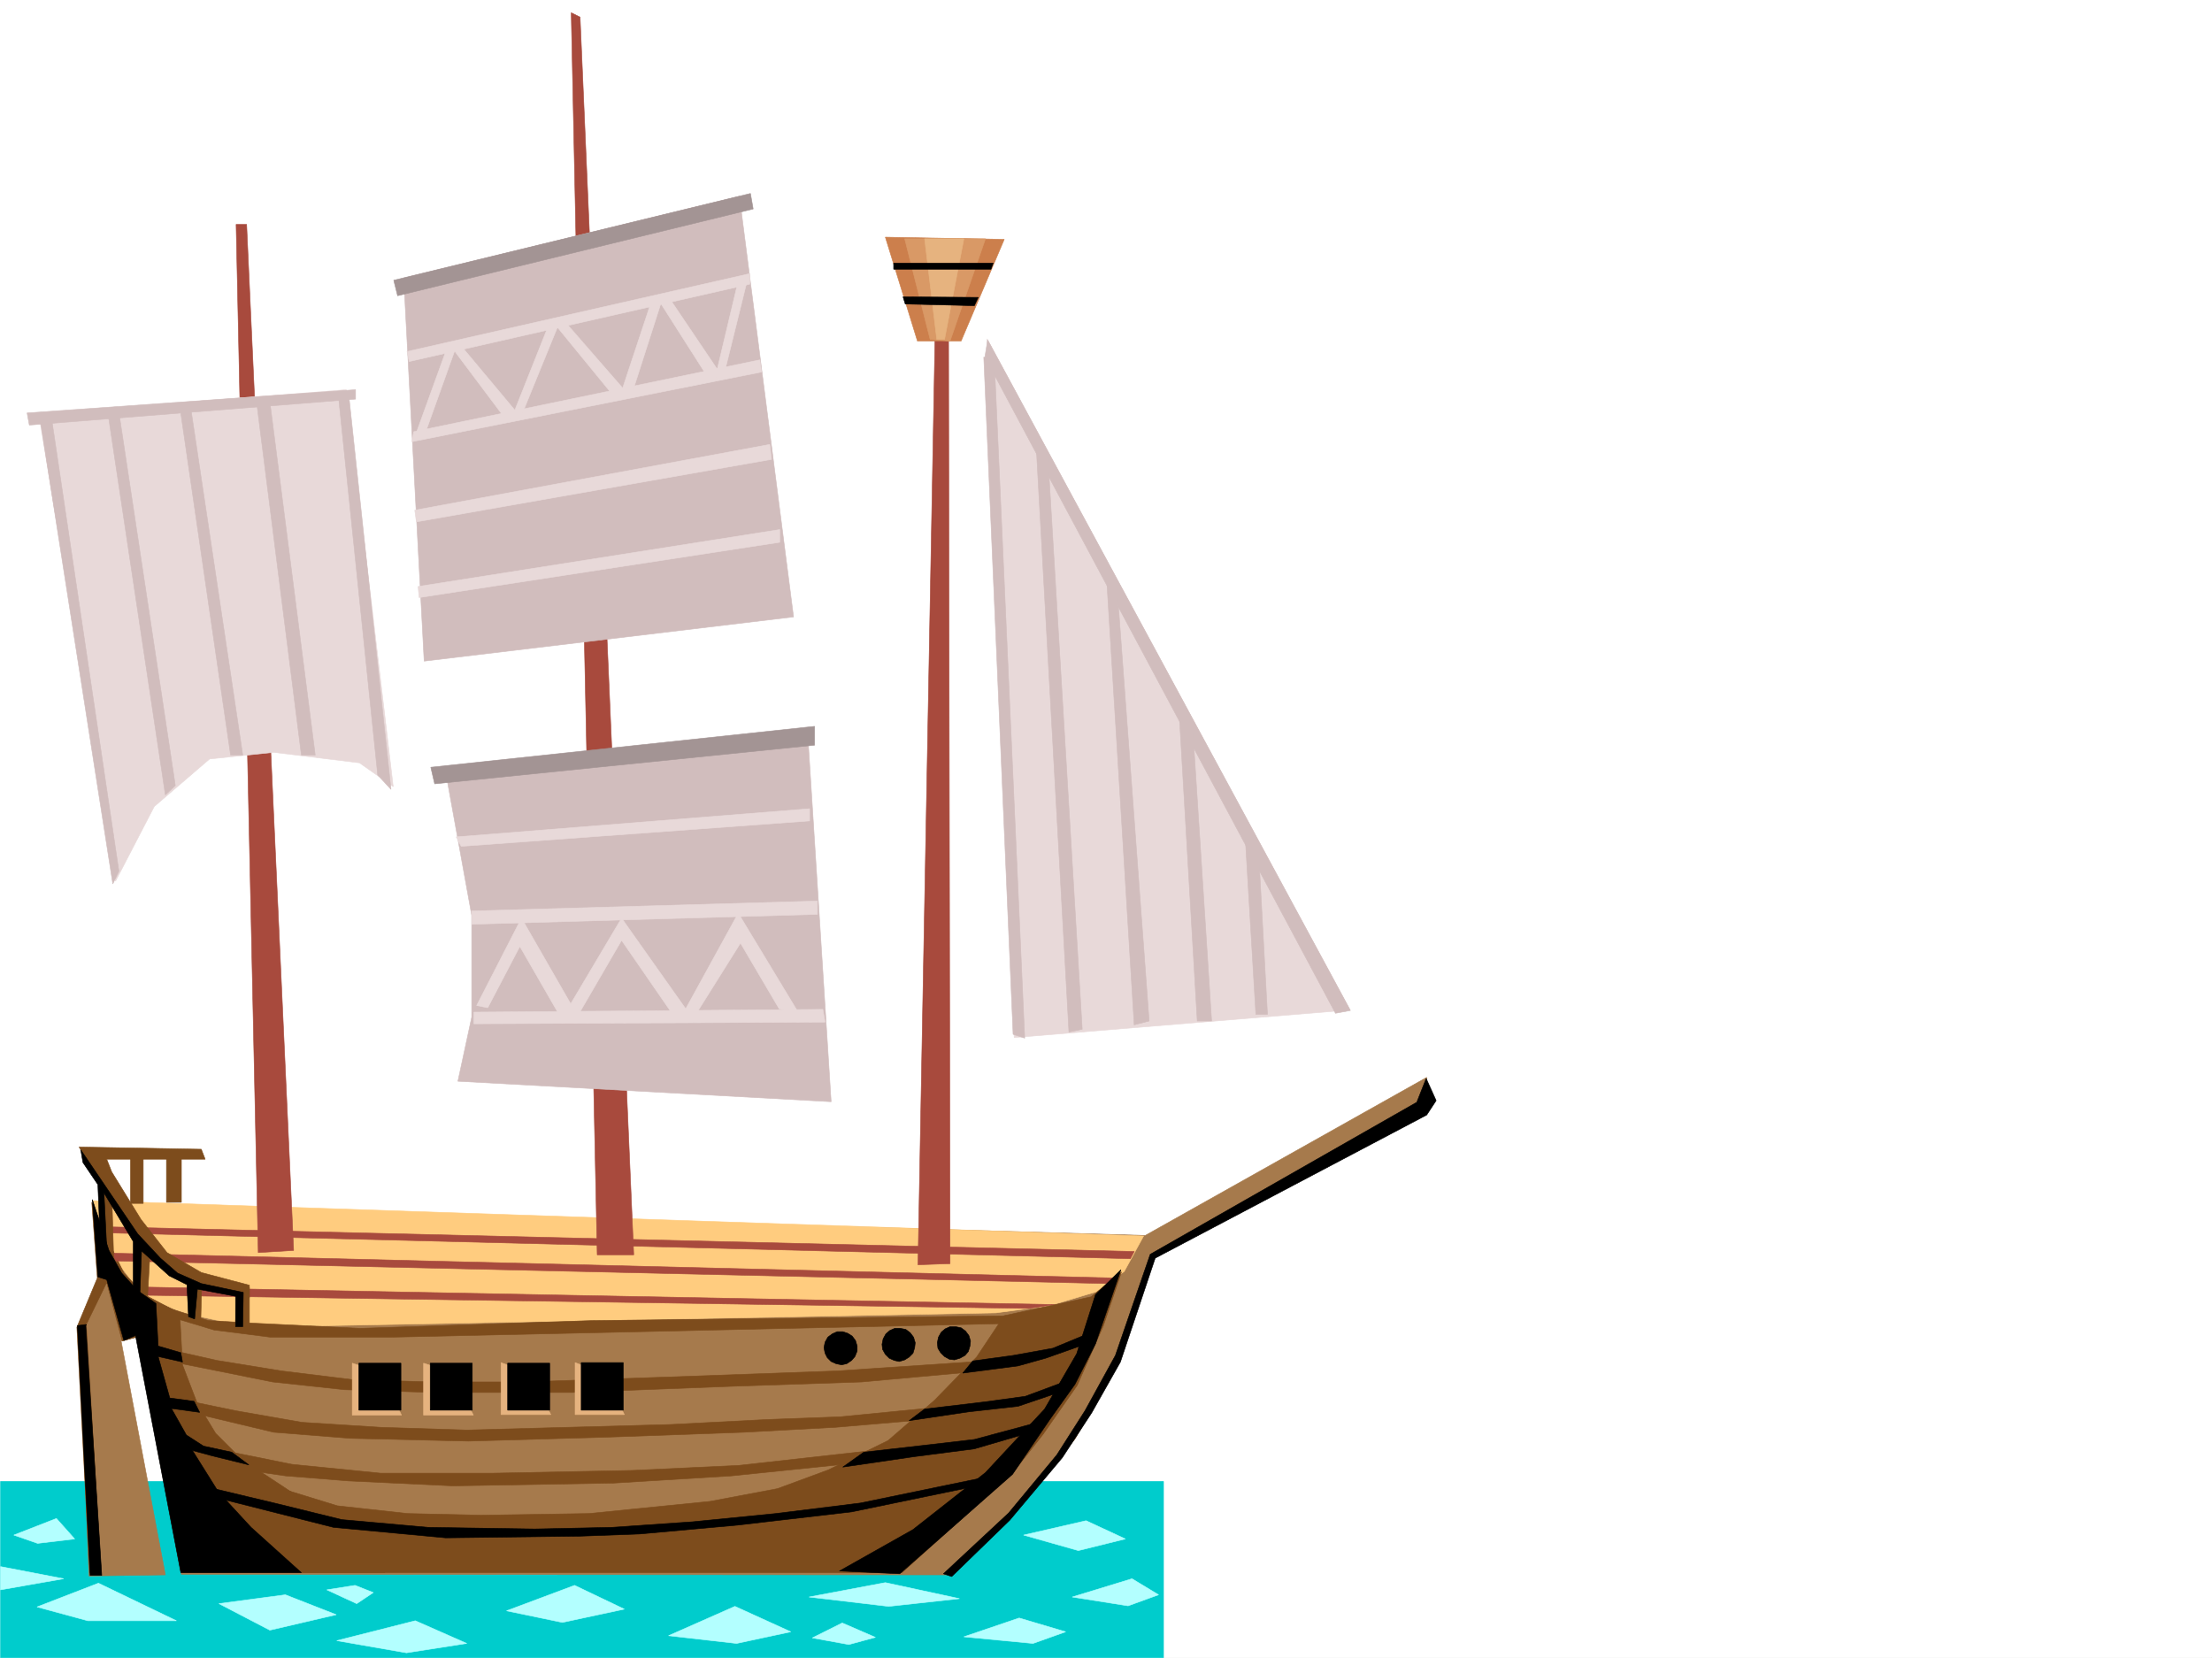
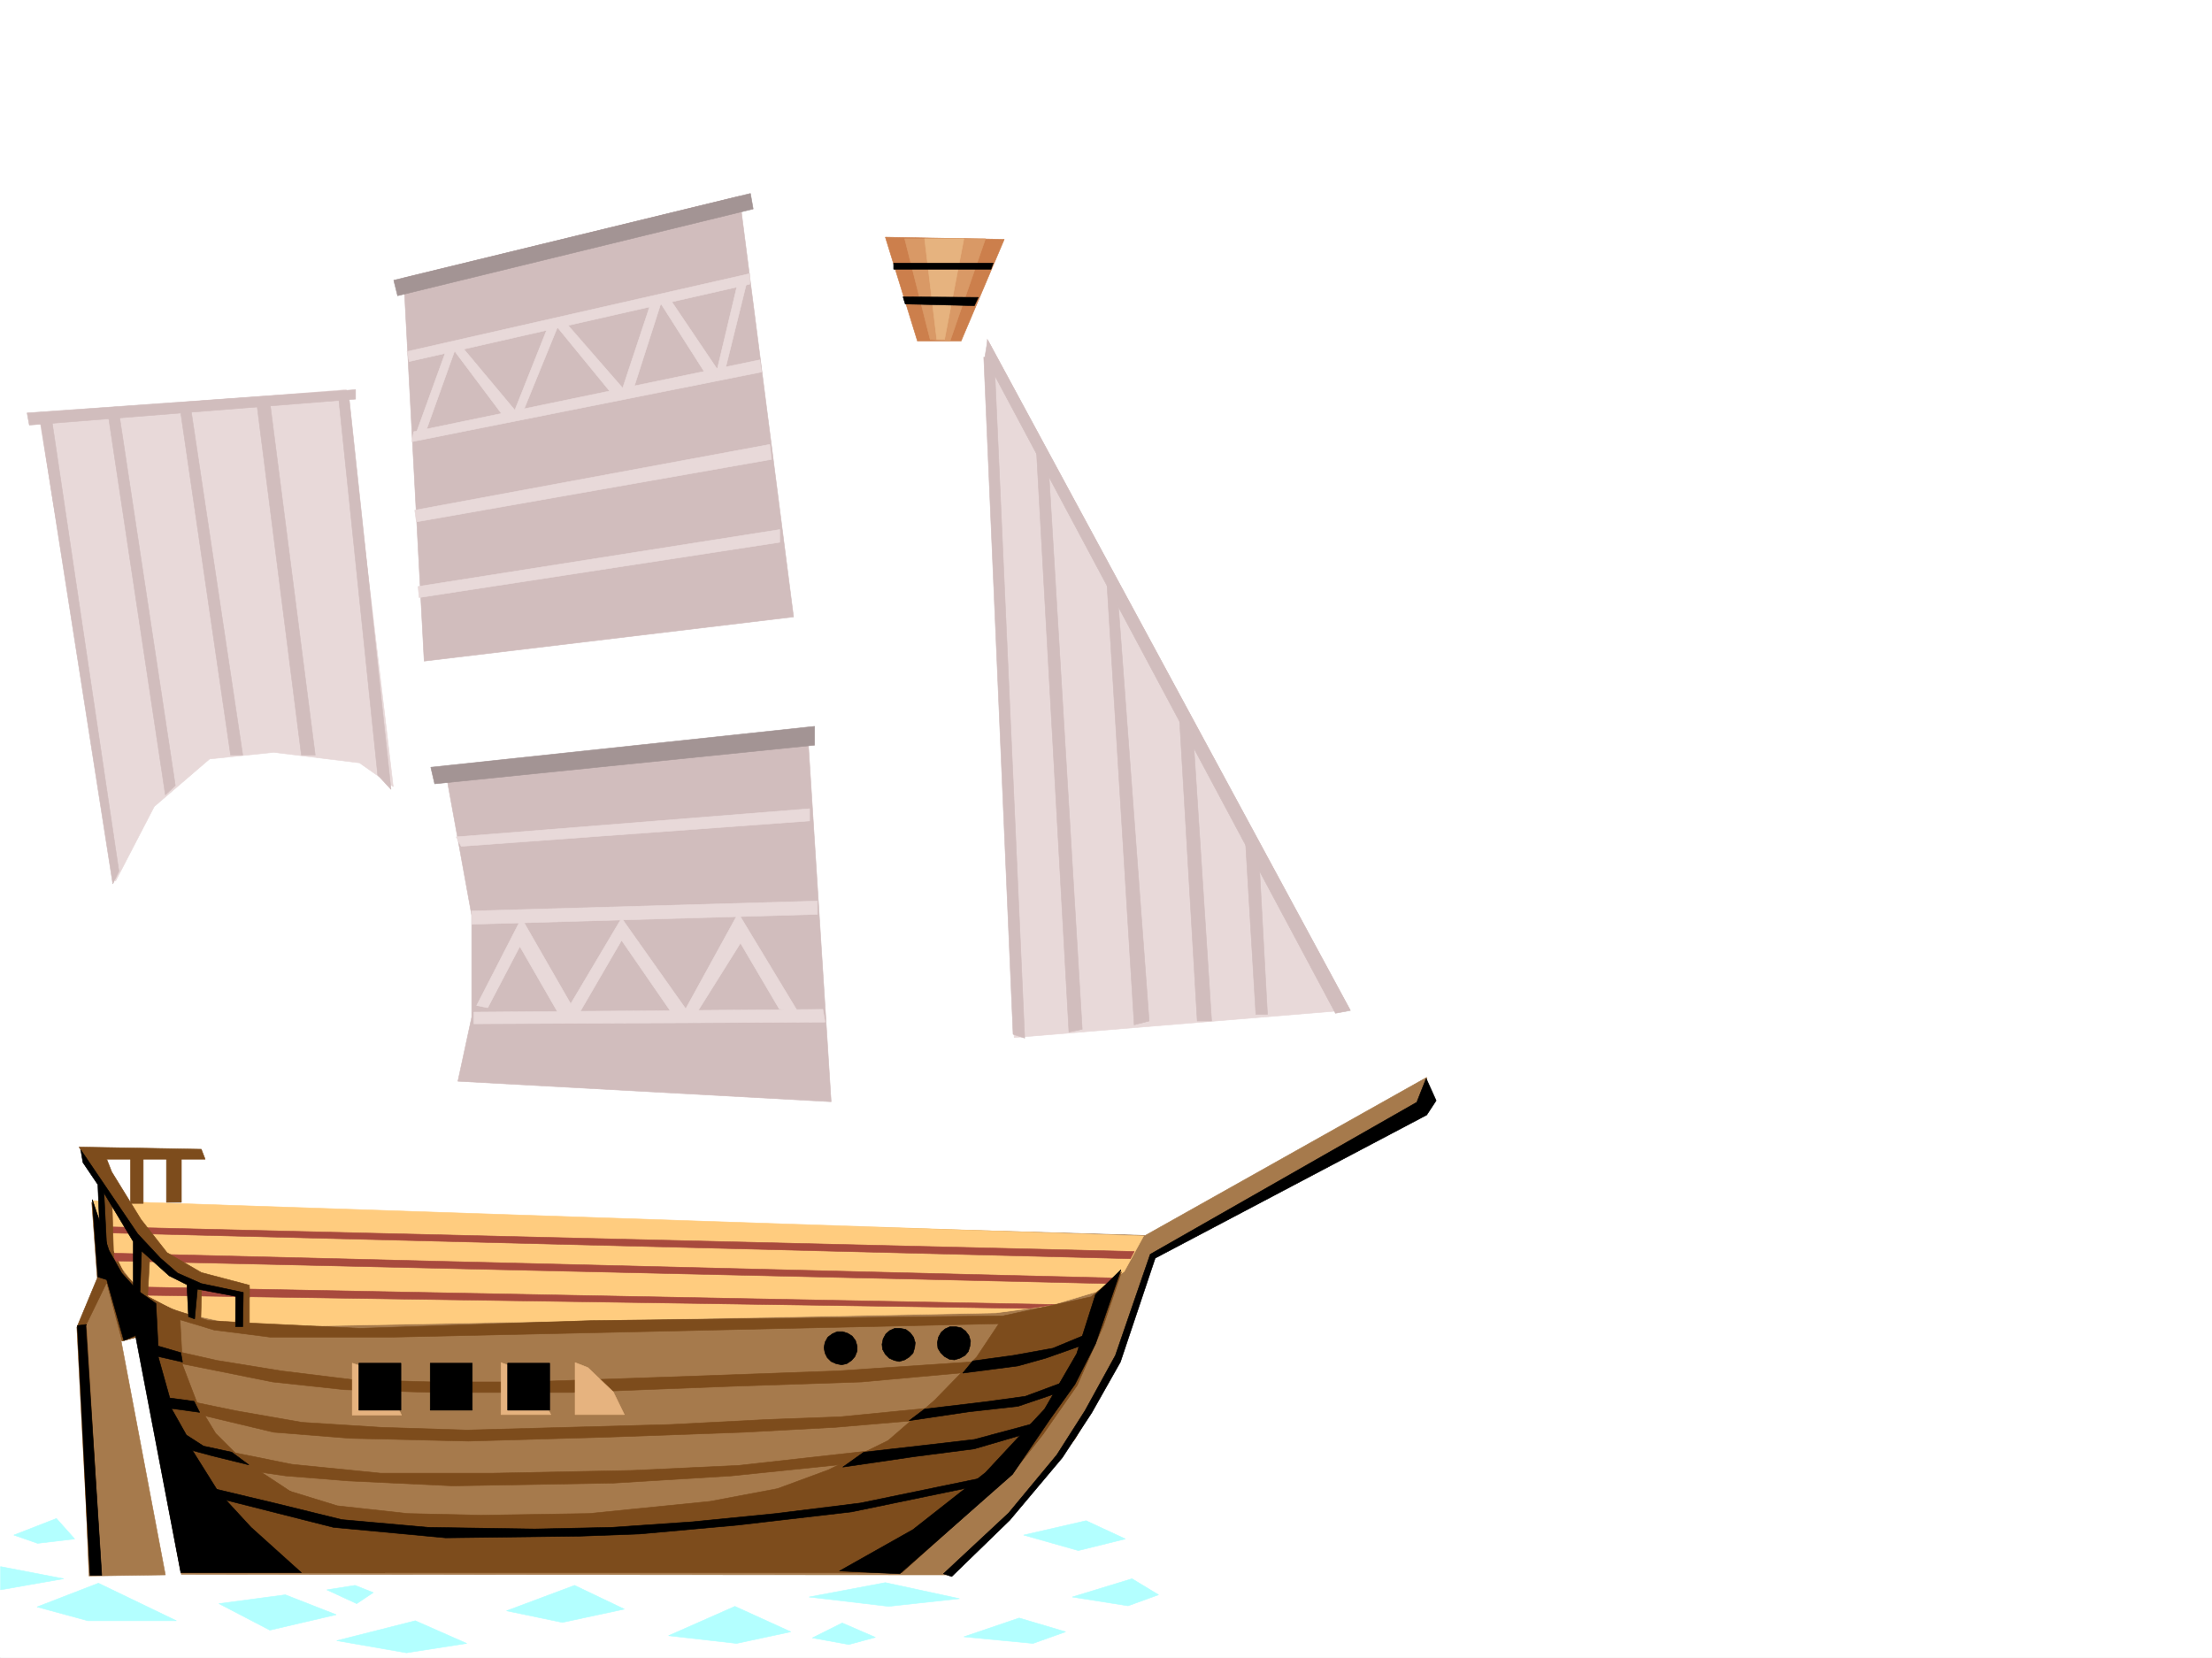
<svg xmlns="http://www.w3.org/2000/svg" width="2997.016" height="2246.297">
  <rect width="100%" height="100%" fill="#333333" stroke="none" />
  <defs>
    <clipPath id="a">
      <path d="M0 0h2997v2244.137H0Zm0 0" />
    </clipPath>
    <clipPath id="b">
      <path d="M0 2005h1577v239.137H0Zm0 0" />
    </clipPath>
    <clipPath id="c">
      <path d="M0 2004h1577v240.137H0Zm0 0" />
    </clipPath>
  </defs>
  <path fill="#fff" d="M0 2246.297h2997.016V0H0Zm0 0" />
  <g clip-path="url(#a)" transform="translate(0 2.16)">
    <path fill="#fff" fill-rule="evenodd" stroke="#fff" stroke-linecap="square" stroke-linejoin="bevel" stroke-miterlimit="10" stroke-width=".743" d="M.742 2244.137h2995.531V-2.16H.743Zm0 0" />
  </g>
  <g clip-path="url(#b)" transform="translate(0 2.16)">
-     <path fill="#0cc" fill-rule="evenodd" d="M.742 2244.137h1575.692v-238.942H.742Zm0 0" />
-   </g>
+     </g>
  <g clip-path="url(#c)" transform="translate(0 2.16)">
-     <path fill="none" stroke="#0cc" stroke-linecap="square" stroke-linejoin="bevel" stroke-miterlimit="10" stroke-width=".743" d="M.742 2244.137h1575.692v-238.942H.742Zm0 0" />
-   </g>
+     </g>
  <path fill="#a67a4c" fill-rule="evenodd" stroke="#a67a4c" stroke-linecap="square" stroke-linejoin="bevel" stroke-miterlimit="10" stroke-width=".743" d="m125.121 1632.113 1426.602 41.914 381.343-214.191v47.195l-367.894 192.489-52.434 152.804-56.183 97.36-74.918 92.117-98.18 92.12-1037.715-.741-60.683-321.325-20.957 5.239 59.941 316.828-103.418 1.523-13.492-337.824 26.98-64.394zm0 0" />
  <path fill="#ffcc7f" fill-rule="evenodd" stroke="#ffcc7f" stroke-linecap="square" stroke-linejoin="bevel" stroke-miterlimit="10" stroke-width=".743" d="m125.121 1626.871 34.484 83.871 32.961 43.442 54.704 24.71 59.156 12.747 104.164 5.238 938.828-17.984 72.648-9.739 62.953-18.726 38.2-27.684 26.234-47.937zm0 0" />
-   <path fill="#a84a3d" fill-rule="evenodd" stroke="#a84a3d" stroke-linecap="square" stroke-linejoin="bevel" stroke-miterlimit="10" stroke-width=".743" d="m319.918 304.082 29.988 1393.172 47.938-2.973-63.696-1390.199zm454.066-286.84 35.192 1683.02h49.46L785.95 23.227Zm469.786 1696.512 25.457-1386.45h15.754l2.23 1384.923zm0 0" />
  <path fill="#a84a3d" fill-rule="evenodd" stroke="#a84a3d" stroke-linecap="square" stroke-linejoin="bevel" stroke-miterlimit="10" stroke-width=".743" d="m134.113 1662.063 1402.594 33.703-5.238 9.738-1395.09-35.191zm47.937 81.64 1246.782 23.969-35.23 5.238-1204.043-17.984zm0 0" />
  <path fill="#e8d9d9" fill-rule="evenodd" stroke="#e8d9d9" stroke-linecap="square" stroke-linejoin="bevel" stroke-miterlimit="10" stroke-width=".743" d="m1337.414 459.152 491.527 909.309-454.812 37.418zm0 0" />
  <path fill="#d1bdbd" fill-rule="evenodd" stroke="#d1bdbd" stroke-linecap="square" stroke-linejoin="bevel" stroke-miterlimit="10" stroke-width=".743" d="m546.969 376.77 454.773-110.891 73.43 570-500.48 59.941zm55.445 661.375 491.488-50.95 32.215 505.606-505.719-27.723 18.73-86.883v-137.824zm735.746-577.508-3.754 23.226 475.024 889.094 20.254-3.754zm0 0" />
  <path fill="#d1bdbd" fill-rule="evenodd" stroke="#d1bdbd" stroke-linecap="square" stroke-linejoin="bevel" stroke-miterlimit="10" stroke-width=".743" d="m1332.918 483.863 39.727 917.559 15.718 5.238-41.21-919.043zm70.422 110.106 44.965 804.441 17.984-3.754-46.45-775.234zm95.91 187.991 37.457 606.716 20.254-5.238-43.477-587.243zm97.398 167.778 25.493 433.7h19.472l-25.453-393.973zm89.93 175.285 14.977 249.418h15.718l-11.964-220.21zm0 0" />
  <path fill="#e8d9d9" fill-rule="evenodd" stroke="#e8d9d9" stroke-linecap="square" stroke-linejoin="bevel" stroke-miterlimit="10" stroke-width=".743" d="m52.434 560.266 416.609-32.22 63.695 537.782-45.707-32.18-116.168-14.234-86.879 8.996-74.957 64.395-52.433 101.113zm0 0" />
  <path fill="#d1bdbd" fill-rule="evenodd" stroke="#d1bdbd" stroke-linecap="square" stroke-linejoin="bevel" stroke-miterlimit="10" stroke-width=".743" d="m36.715 559.52 445.035-31.473v12.746L39.727 575.98zm0 0" />
  <path fill="#d1bdbd" fill-rule="evenodd" stroke="#d1bdbd" stroke-linecap="square" stroke-linejoin="bevel" stroke-miterlimit="10" stroke-width=".743" d="m54.7 570 98.144 627.672 8.25-17.242-91.418-614.926zm91.417-11.223 77.926 518.309 13.488-12.746-76.437-505.563zm98.141-3.754 68.191 468.145h16.461l-71.164-474.906Zm103.379-10.476 60.722 478.621h18.73l-61.464-478.621Zm110.89-8.25 53.215 513.812 17.985 19.473-57.711-539.27zm0 0" />
  <path fill="#a39494" fill-rule="evenodd" stroke="#a39494" stroke-linecap="square" stroke-linejoin="bevel" stroke-miterlimit="10" stroke-width=".743" d="m533.48 379.738 483.278-117.574 3.715 20.961-481.754 117.61zm50.204 659.891 519.953-55.441v25.492l-514.711 52.433zm0 0" />
  <path fill="#e8d9d9" fill-rule="evenodd" stroke="#e8d9d9" stroke-linecap="square" stroke-linejoin="bevel" stroke-miterlimit="10" stroke-width=".743" d="m551.465 476.355 464.508-105.609v14.234L554.437 489.844Zm8.995 108.622 469.005-97.36 2.265 16.461-473.539 94.387zm1.485 106.351 481.008-89.11 2.27 20.216-481.047 84.652zm4.496 103.379 490-77.144v17.203l-488.515 74.918zm51.692 339.309 478.777-38.2v16.461l-472.015 34.45zm20.996 100.371 468.262-13.489v17.985l-468.262 13.453zm2.973 137.047 472.796-3.754 2.97 17.242-475.766 2.27zm0 0" />
  <path fill="#7d4c1c" fill-rule="evenodd" stroke="#7d4c1c" stroke-linecap="square" stroke-linejoin="bevel" stroke-miterlimit="10" stroke-width=".743" d="m124.379 1629.102 7.504 102.597-27.719 66.668 17.203 332.582h15.758l-20.254-336.297 27.723-56.93 20.996 79.372 20.957-5.98 60.723 319.835h274.207l-82.422-79.41-56.93-38.203-54.703-35.93-35.227-35.23-25.457-41.914-19.468-50.95-3.754-69.675-47.977-25.453-27.723-29.207-23.222-47.938zm0 0" />
  <path fill="#7d4c1c" fill-rule="evenodd" stroke="#7d4c1c" stroke-linecap="square" stroke-linejoin="bevel" stroke-miterlimit="10" stroke-width=".743" d="m369.379 2013.336 87.66 26.98 95.172 10.48 98.883 2.267 146.86-2.266 164.1-16.461 91.38-17.246 68.933-25.453 80.934-39.727 62.953-54.66 56.93-58.414 37.457-56.188 69.675-14.976 47.977-10.48 41.21-33.704-24.75 73.39-35.19 80.157-46.489 66.664-44.183 56.149-50.946 44.222-95.914 86.88H248.754Zm0 0" />
  <path fill="#7d4c1c" fill-rule="evenodd" stroke="#7d4c1c" stroke-linecap="square" stroke-linejoin="bevel" stroke-miterlimit="10" stroke-width=".743" d="m283.984 1961.648 111.63 22.48 119.882 12.005h152.098l188.812-3.754 144.594-6.762 200.816-22.445-36.714 18.73-174.582 17.946-159.606 9.734-217.277 3.754-141.621-6.723-84.653-6.765-82.422-11.965zm-29.246-48.679 116.125 27.722 104.164 8.25 159.606 3.75 185.8-5.277 187.329-6.723 124.379-6.726 140.84-12.004 10.476-16.461-145.336 14.23-99.664 3.715-131.102 6.766-138.609 3.754-137.125 3.715-116.125-3.715-106.394-6.766-89.93-15.719-79.41-16.46zm-30.695-69.637 145.336 29.207 97.398 10.477 119.88 3.754h188.812l213.527-8.25 178.336-5.98 164.844-14.977 13.488-14.231-211.293 14.23-227.758 8.211-198.55 6.766H588.18l-109.399-3.012-97.398-11.964-87.664-14.231-76.442-17.246zm1.484-60.683 64.438 19.472 76.402 9.734H530.47l845.148-18.73 9.735-10.476-582.903 6.722-315.418 10.52-138.61-6.766-65.964-3.754-67.406-20.957zm0 0" />
  <path fill="#a84a3d" fill-rule="evenodd" stroke="#a84a3d" stroke-linecap="square" stroke-linejoin="bevel" stroke-miterlimit="10" stroke-width=".743" d="m151.355 1697.996 1359.157 33.703-10.52 7.508-1342.652-30.691zm0 0" />
  <path fill="#7d4c1c" fill-rule="evenodd" stroke="#7d4c1c" stroke-linecap="square" stroke-linejoin="bevel" stroke-miterlimit="10" stroke-width=".743" d="m107.133 1554.188 34.488 56.183 34.445 53.922 25.493 37.457 36.718 29.95 44.926 17.241 54.7 9.739v-17.242l-65.18-17.207-46.45-26.977-35.23-44.926-39.688-64.437-6.761-17.203H277.96l-5.238-13.493zm0 0" />
  <path fill="#7d4c1c" fill-rule="evenodd" stroke="#7d4c1c" stroke-linecap="square" stroke-linejoin="bevel" stroke-miterlimit="10" stroke-width=".743" d="m134.113 1590.902 8.25 101.11 11.965 24.715-2.973-104.086zm50.203 68.895v99.625l14.977 9.734 4.496-81.64zm71.164 68.93v59.16l16.5 3.011 1.485-57.671zm65.961 20.961-3.011 50.945 19.472 2.23v-58.418zm-144.632-187.25v68.148h17.246v-65.14zm48.718 3.007v63.657h20.215v-63.657zm0 0" />
  <path fill-rule="evenodd" stroke="#000" stroke-linecap="square" stroke-linejoin="bevel" stroke-miterlimit="10" stroke-width=".743" d="m1153.84 1843.332-6.723 4.496-6.765 1.485-7.47-1.485-6.765-3.012-5.238-5.238-3.012-5.984-1.484-7.508 1.484-7.465 3.754-6.766 6.023-4.496 6.727-2.972h7.504l6.727 2.23 5.98 3.754 4.5 5.98 2.266 7.508v6.723l-3.012 7.508zm77.926-4.496-5.98 3.75-7.509 2.23-6.726-1.484-6.762-3.012-5.238-5.238-3.754-6.727-.746-6.765 1.527-7.469 3.715-6.762 5.238-4.496 6.766-2.972h7.504l7.468 1.484 5.985 4.496 4.496 5.984 2.266 7.508-.743 6.723-2.265 7.508zm75.699-2.27-6.766 3.754-7.504 2.266-6.726-.781-6.727-3.715-5.277-5.238-3.715-6.02-.781-7.469 1.523-7.508 3.754-6.726 5.238-4.496 6.727-3.012h7.508l7.469 1.527 6.019 4.457 4.496 6.02 2.23 7.469-.742 6.765-2.23 7.47zm0 0" />
  <path fill="#e8d9d9" fill-rule="evenodd" stroke="#e8d9d9" stroke-linecap="square" stroke-linejoin="bevel" stroke-miterlimit="10" stroke-width=".743" d="m645.855 1362.441 60.68-118.316 66.707 116.086 68.934-116.086 86.879 122.813 71.203-129.579 82.422 136.34-26.98-6.762-52.434-89.109-62.95 100.367-24.71 2.23-73.43-106.35-59.2 101.855h-24.75l-53.917-93.606-43.48 83.125zm-83.167-772.226 44.222-122.07 14.235-3.754 76.398 91.375 46.453-116.829 18.727-6.023 80.937 92.902 39.727-119.84 23.226-2.269 65.18 96.617L1001 377.512h12.004L980.043 510.84l-20.254 1.488-64.437-101.113-38.204 119.098-24.71 7.468-77.184-94.347-47.973 117.574-21.703 7.508-69.676-92.903-40.468 113.117zm0 0" />
  <path fill-rule="evenodd" stroke="#000" stroke-linecap="square" stroke-linejoin="bevel" stroke-miterlimit="10" stroke-width=".743" d="m109.402 1557.941 77.145 113.86 30.73 32.96 23.227 20.216 32.219 14.23 56.93 12.004-.743 46.41h-9.738v-41.172l-51.688-9.734-3.754 40.43-8.25-3.012-2.23-43.442-23.969-11.964-37.457-33.704-2.265 58.418-8.996-8.25v-62.914l-39.684-65.922 3.715 74.172-8.996-12.746-2.97-72.648-20.253-29.95zm0 0" />
  <path fill-rule="evenodd" stroke="#000" stroke-linecap="square" stroke-linejoin="bevel" stroke-miterlimit="10" stroke-width=".743" d="m125.121 1625.348 22.48 68.933 17.243 30.696 20.96 23.222 25.493 17.989 2.973 57.671 30.73 8.993 2.27 12.707-33-7.47 15.753 56.15 32.965 4.495 7.504 14.977-38.238-5.238 20.254 35.968 23.226 14.977 38.2 8.25 23.226 17.203-48.68-11.965-27.722-7.504 35.191 56.184 44.223 47.937 68.187 61.426H245l-61.426-321.324-15.758 6.727-23.222-82.383-11.965-3.754zm-20.215 170.789 11.223-1.485 21.738 340.051H122.11zm1413.817-75.66-34.45 100.37-27.718 54.665-33.707 47.191-50.946 74.918-152.883 134.816-81.64-3.753 99.629-56.149 98.18-77.183 80.156-86.137 43.437-74.879 25.492-80.152zm0 0" />
  <path fill-rule="evenodd" stroke="#000" stroke-linecap="square" stroke-linejoin="bevel" stroke-miterlimit="10" stroke-width=".743" d="m1278.219 2132.438 88.406-82.387 65.219-78.668 38.199-59.903 41.21-74.914 47.196-137.047 361.125-205.976 12.746-32.219 13.493 29.95-12.747 19.472-367.894 194.016-47.191 140.797-38.946 68.933-39.726 60.645-71.16 84.652-78.668 76.402zm39.726-288.364 54.7-7.508 53.918-9.734 48.718-20.215-9.734 16.5-48.719 17.203-37.457 10.477-74.918 9.738zm-65.179 65.141 81.64-9.738 54.7-7.465 58.453-21.742-17.243 17.988-50.945 17.242-66.668 7.469-80.937 12.004zm-82.426 58.453 85.394-9.734 64.438-7.508 89.187-23.969-20.253 16.5-68.934 20.215-80.899 10.48-97.398 14.23zm-893.121 46.414 97.398 23.223 88.406 21.742 116.907 10.476 144.593 2.23 104.907-2.23 108.617-7.507 113.156-11.22 114.64-14.233 173.84-35.934-12.003 11.965-173.84 35.972-154.328 17.946-132.625 12.004-80.938 2.972-182.05 2.27-152.098-14.235-165.59-41.953zm0 0" />
  <path fill="#cc7f4c" fill-rule="evenodd" stroke="#cc7f4c" stroke-linecap="square" stroke-linejoin="bevel" stroke-miterlimit="10" stroke-width=".743" d="m1199.55 321.324 43.477 140.801h59.16l58.454-137.79zm0 0" />
  <path fill="#d99966" fill-rule="evenodd" stroke="#d99966" stroke-linecap="square" stroke-linejoin="bevel" stroke-miterlimit="10" stroke-width=".743" d="m1225.785 323.59 34.445 136.305 26.98 2.23 47.977-138.535zm0 0" />
  <path fill="#e6b37f" fill-rule="evenodd" stroke="#e6b37f" stroke-linecap="square" stroke-linejoin="bevel" stroke-miterlimit="10" stroke-width=".743" d="m1252.766 323.59 16.46 136.305h10.516l26.2-136.305zm0 0" />
  <path fill-rule="evenodd" stroke="#000" stroke-linecap="square" stroke-linejoin="bevel" stroke-miterlimit="10" stroke-width=".743" d="M1210.809 356.516h134.855l-3.008 8.25H1210.81zm12.707 45.707 101.894.742-5.238 11.223-93.645-2.23zm0 0" />
  <path fill="#b3ffff" fill-rule="evenodd" stroke="#b3ffff" stroke-linecap="square" stroke-linejoin="bevel" stroke-miterlimit="10" stroke-width=".743" d="m50.203 2177.363 83.168-32.18 105.649 50.907H119.137Zm-31.473-97.359 57.711-22.484 24.711 27.722-50.203 5.98zM.742 2122.7l85.434 16.46-85.434 15.016zm295.949 50.206 89.93-12.004 68.934 26.977-89.93 20.957zm159.606 50.164 106.39-26.98 69.676 30.734-81.68 12.707zm230.027-40.43 92.156-34.488 67.41 32.22-83.91 17.987zm219.504 33.704 89.93-39.727 75.66 34.45-73.43 15.757zm190.34-52.434 103.383-19.469 100.406 21.7-95.91 10.476zm209.773 53.922 74.914-25.457 62.95 18.691-44.18 15.758zm80.938-137.828 84.648-19.473 53.215 24.711-63.691 15.758zm65.921 83.906 80.938-24.75 35.93 21.742-41.211 14.973zm-1009.991-9.734 40.468 18.73 22.48-15.015-24.75-9.739zm698.285 44.926-40.43 20.214 49.422 8.993 35.973-9.735zm0 0" />
  <path fill="#e6b37f" fill-rule="evenodd" stroke="#e6b37f" stroke-linecap="square" stroke-linejoin="bevel" stroke-miterlimit="10" stroke-width=".743" d="M477.293 1847.086v70.379h66.668l-14.977-30.695-33.742-33.704zm0 0" />
  <path fill-rule="evenodd" stroke="#000" stroke-linecap="square" stroke-linejoin="bevel" stroke-miterlimit="10" stroke-width=".743" d="M486.246 1910.738h56.969v-63.652h-56.969zm0 0" />
-   <path fill="#e6b37f" fill-rule="evenodd" stroke="#e6b37f" stroke-linecap="square" stroke-linejoin="bevel" stroke-miterlimit="10" stroke-width=".743" d="M573.91 1847.086v70.379h67.445l-15.714-30.695-33.746-33.704zm0 0" />
  <path fill-rule="evenodd" stroke="#000" stroke-linecap="square" stroke-linejoin="bevel" stroke-miterlimit="10" stroke-width=".743" d="M582.902 1910.738h56.97v-63.652h-56.97zm0 0" />
  <path fill="#e6b37f" fill-rule="evenodd" stroke="#e6b37f" stroke-linecap="square" stroke-linejoin="bevel" stroke-miterlimit="10" stroke-width=".743" d="M678.816 1846.3v70.423h67.446l-15.758-30.696-33.703-32.96zm0 0" />
  <path fill-rule="evenodd" stroke="#000" stroke-linecap="square" stroke-linejoin="bevel" stroke-miterlimit="10" stroke-width=".743" d="M687.809 1910.738h56.968v-63.652H687.81zm0 0" />
  <path fill="#e6b37f" fill-rule="evenodd" stroke="#e6b37f" stroke-linecap="square" stroke-linejoin="bevel" stroke-miterlimit="10" stroke-width=".743" d="M779.223 1846.3v70.423h66.668l-14.977-30.696-34.445-32.96zm0 0" />
-   <path fill-rule="evenodd" stroke="#000" stroke-linecap="square" stroke-linejoin="bevel" stroke-miterlimit="10" stroke-width=".743" d="M787.473 1910.738h56.93v-64.437h-56.93zm0 0" />
</svg>